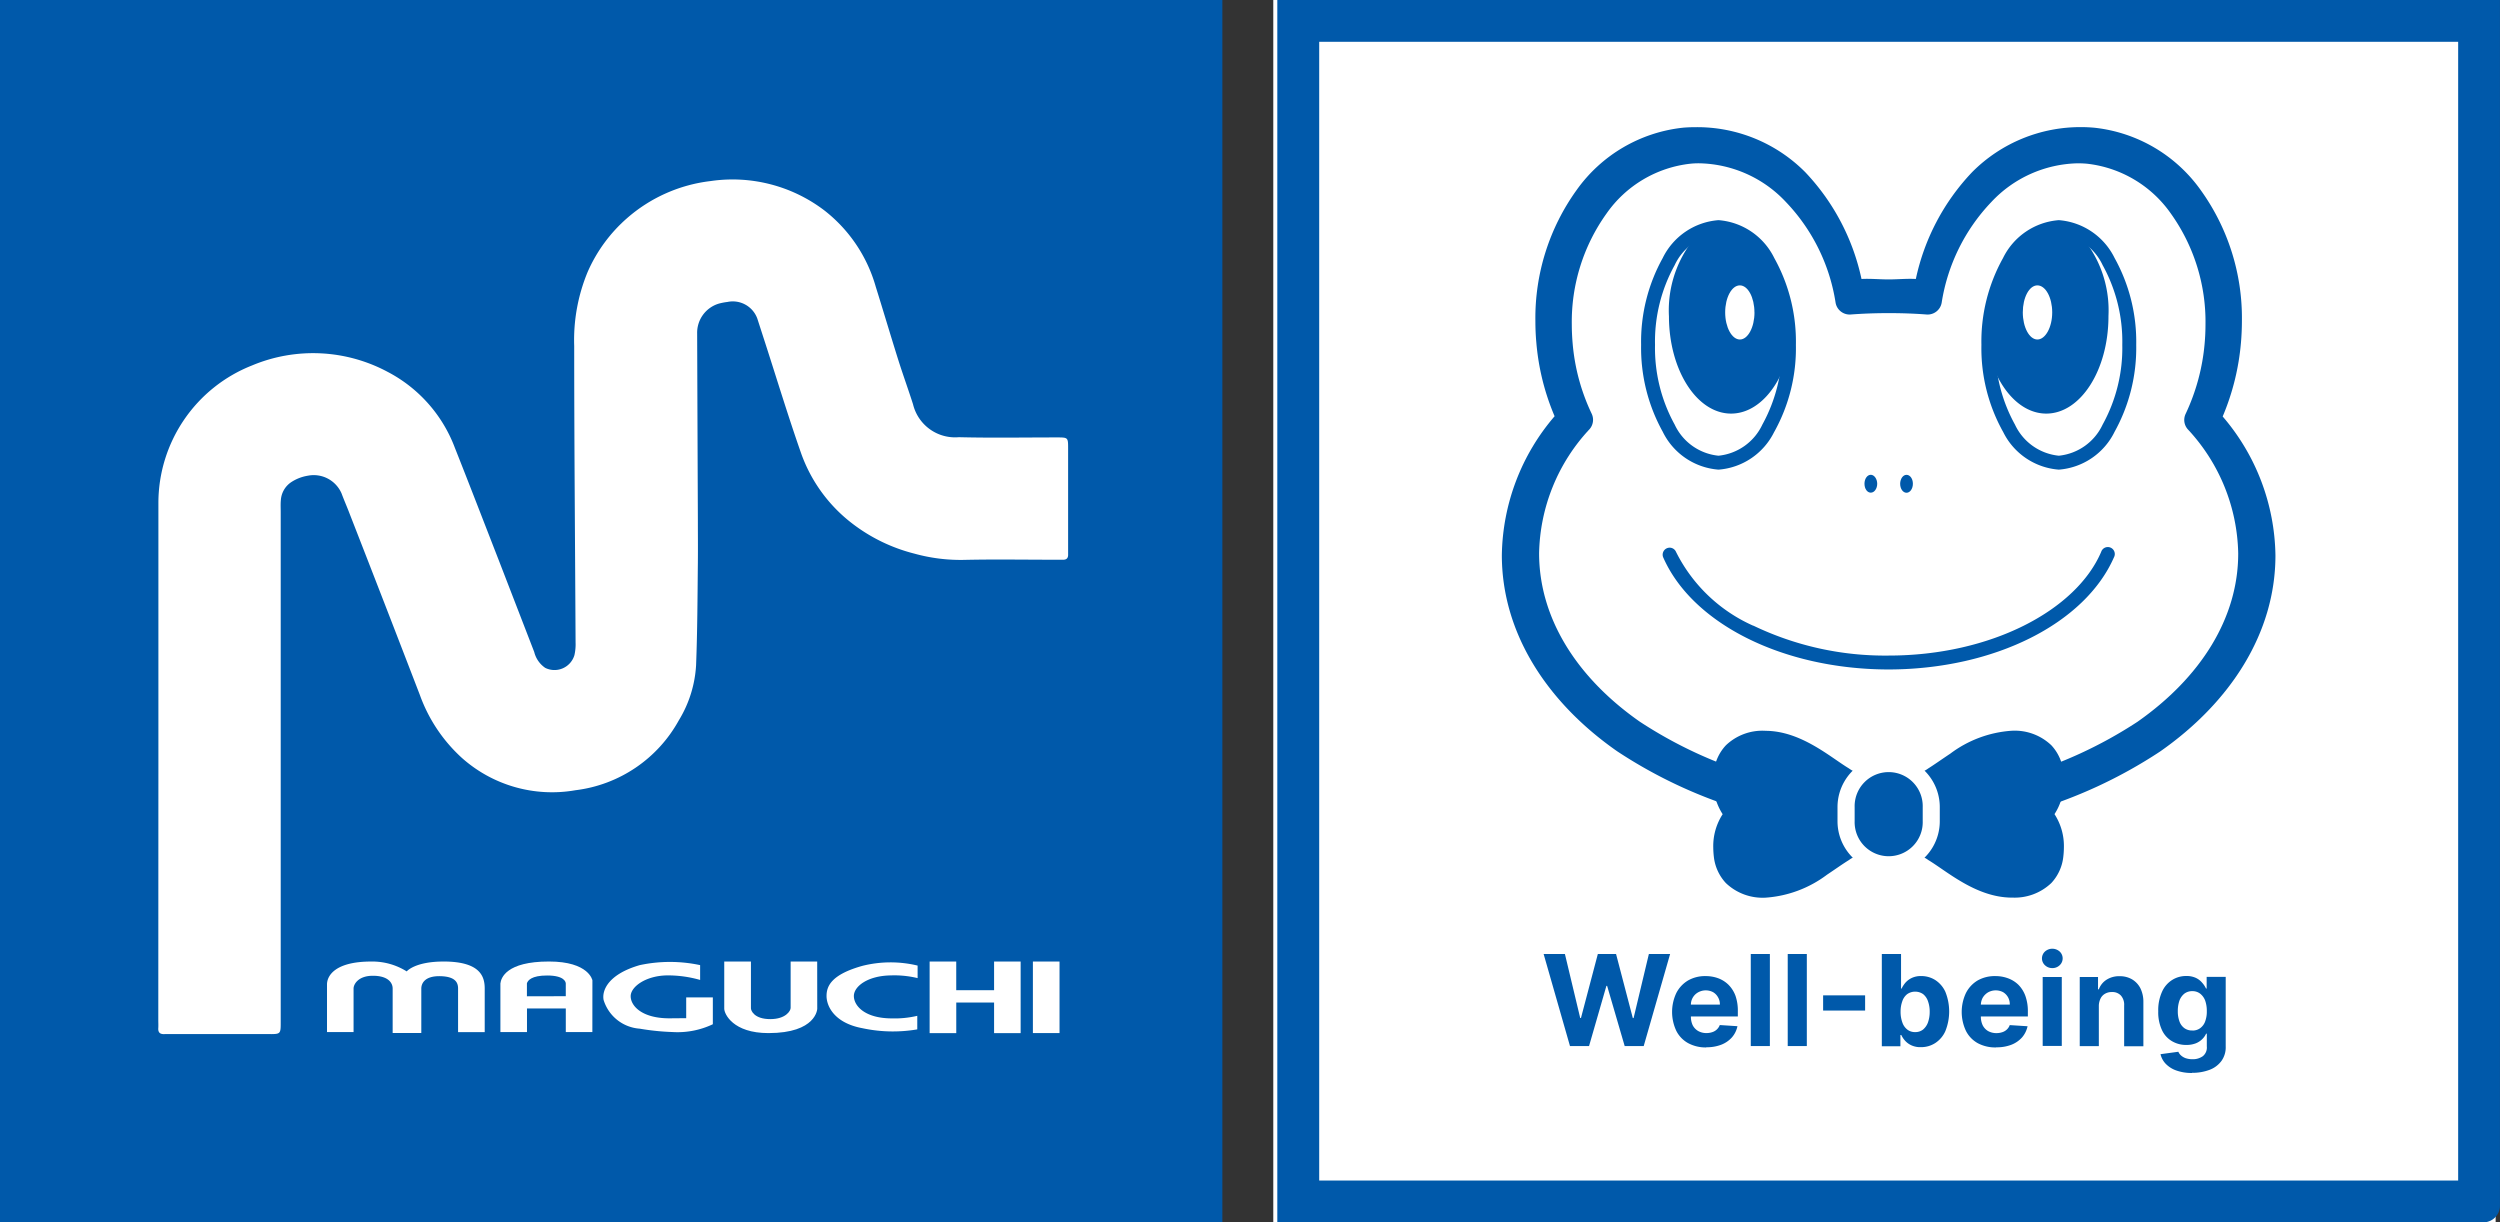
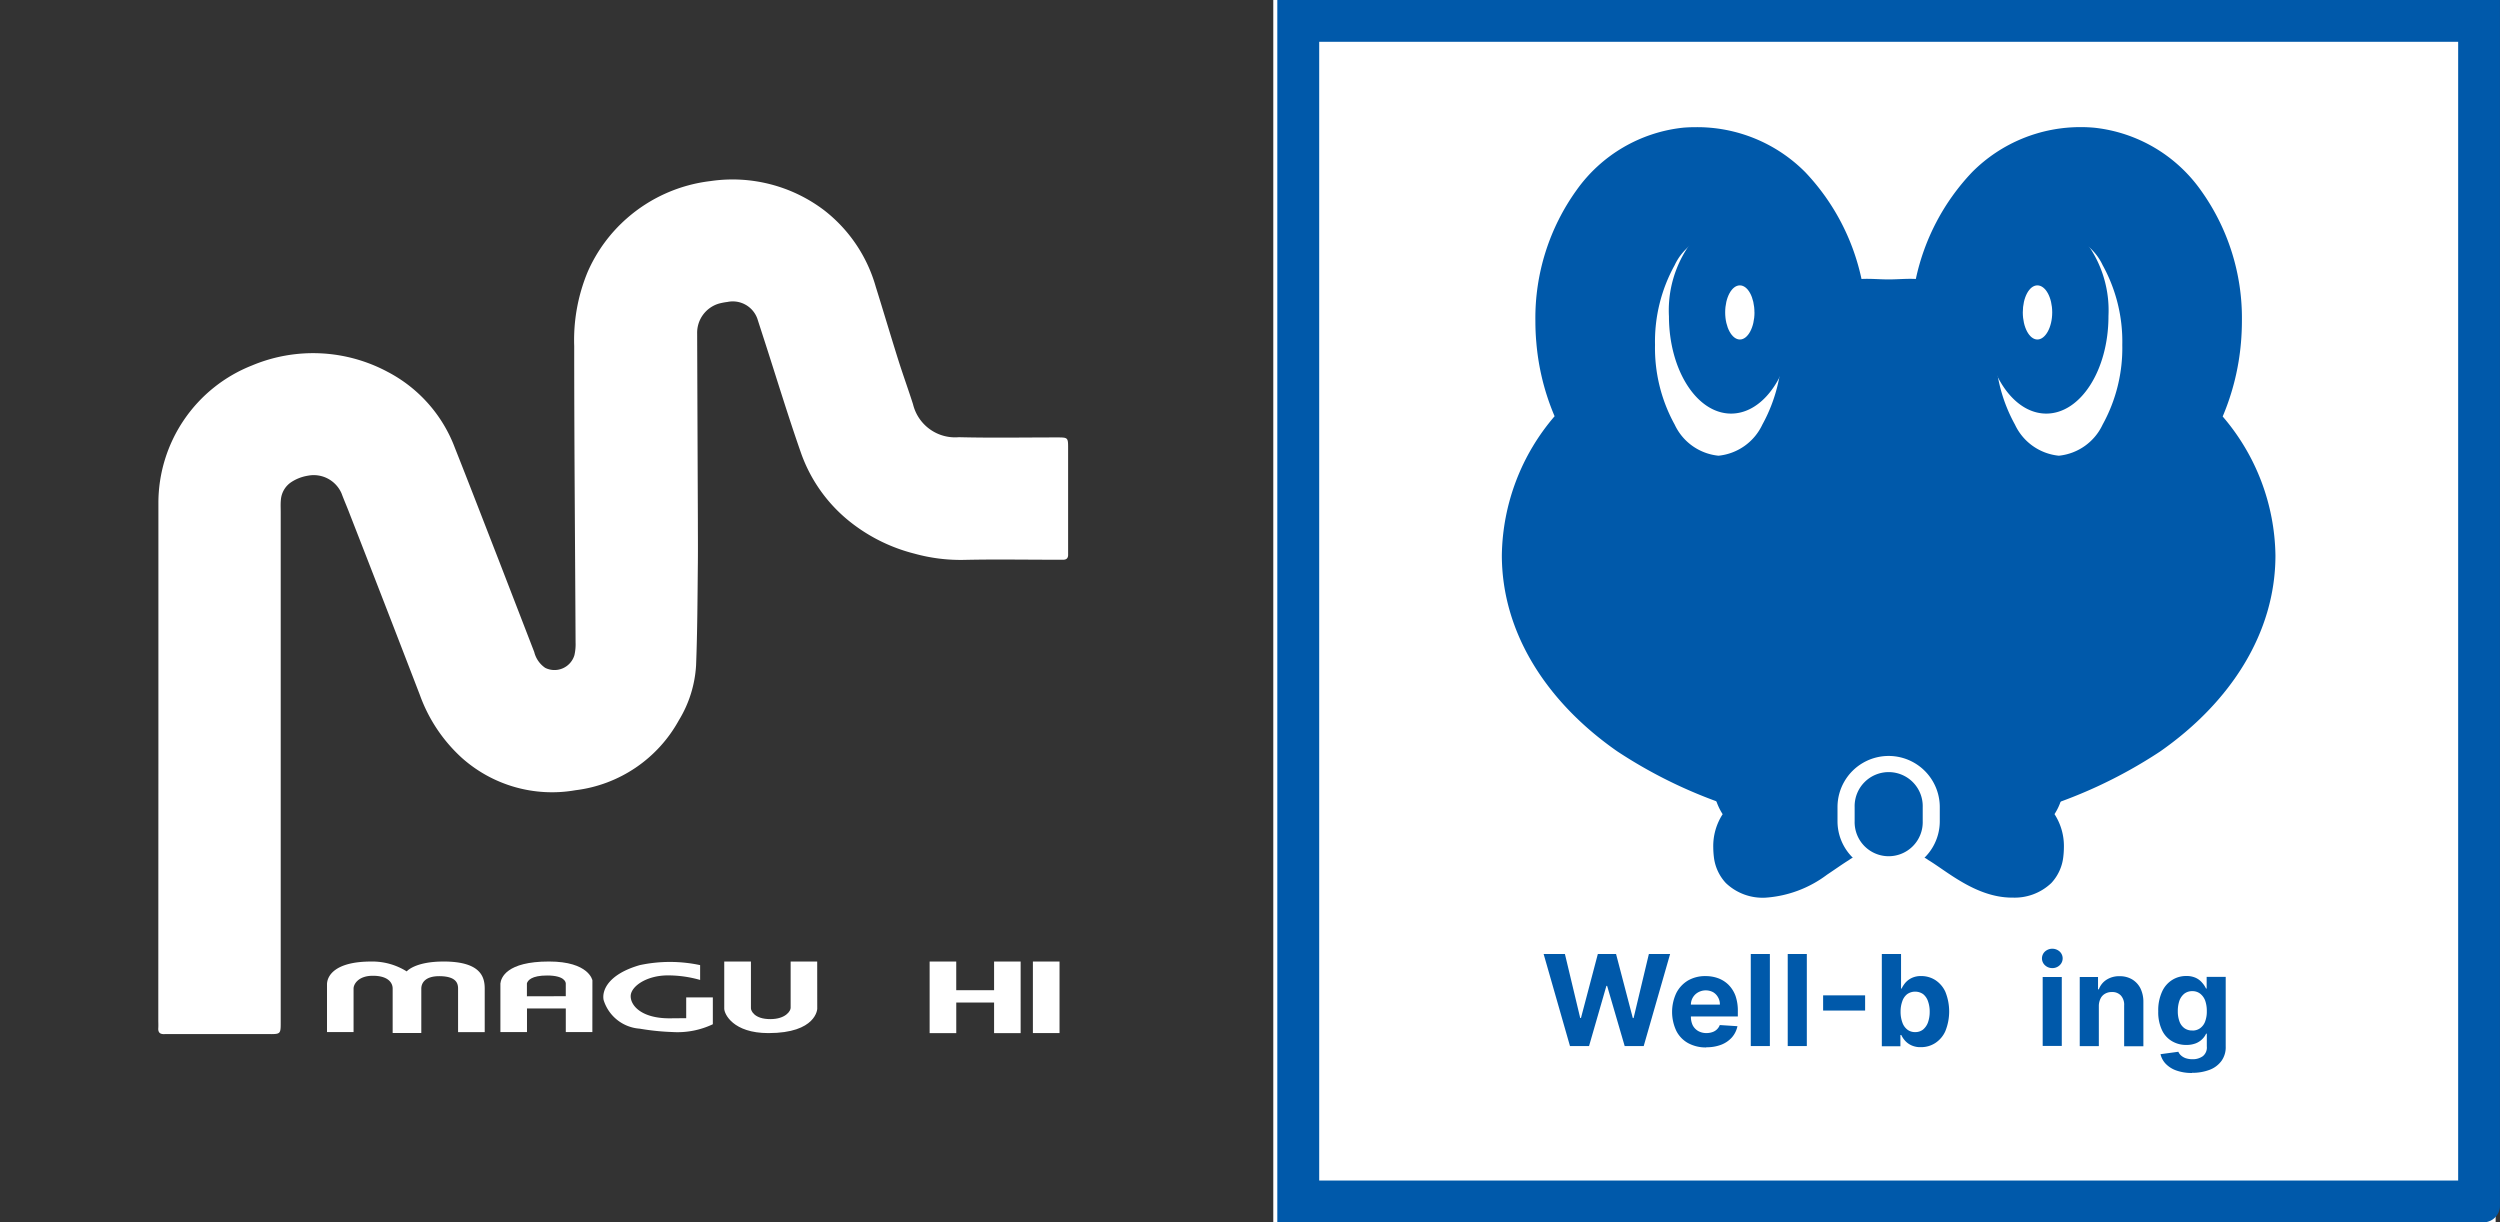
<svg xmlns="http://www.w3.org/2000/svg" width="98.171" height="48" viewBox="0 0 98.171 48">
  <rect x="0" y="0" width="98.171" height="48" fill="#333333" stroke="none" />
  <defs>
    <clipPath id="clip-path">
      <rect id="長方形_2201" data-name="長方形 2201" width="98.171" height="48" fill="none" />
    </clipPath>
  </defs>
  <g id="グループ_2185" data-name="グループ 2185" transform="translate(0 -0.001)">
-     <rect id="長方形_2196" data-name="長方形 2196" width="48" height="48" transform="translate(0 0.001)" fill="#0059aa" />
    <rect id="長方形_2196-2" data-name="長方形 2196" width="48" height="48" transform="translate(50 0.001)" fill="#fff" />
    <g id="グループ_2186" data-name="グループ 2186" transform="translate(0 0.001)">
      <g id="グループ_2185-2" data-name="グループ 2185" clip-path="url(#clip-path)">
        <path id="パス_1423" data-name="パス 1423" d="M2.886,26.027V15.972a5.807,5.807,0,0,1,3.676-5.4,6.2,6.2,0,0,1,5.323.25,5.571,5.571,0,0,1,2.643,2.984c.586,1.477,1.156,2.958,1.733,4.439l1.384,3.581a1.059,1.059,0,0,0,.431.621.817.817,0,0,0,1.147-.5,1.931,1.931,0,0,0,.045-.5c-.019-3.878-.054-7.757-.054-11.637A6.977,6.977,0,0,1,19.742,6.9a5.988,5.988,0,0,1,1.541-2.106,6.053,6.053,0,0,1,3.281-1.462,5.954,5.954,0,0,1,4.467,1.147,5.8,5.8,0,0,1,2.024,3c.308.985.6,1.975.912,2.962.177.552.375,1.1.552,1.654a1.7,1.7,0,0,0,1.8,1.294c1.278.032,2.561.009,3.844.009.446,0,.446,0,.446.438v4.154c.006.144-.06.216-.207.211H38.13c-1.205,0-2.408-.022-3.613.006a6.79,6.79,0,0,1-1.945-.246,6.7,6.7,0,0,1-2.427-1.173,6,6,0,0,1-2.014-2.749c-.535-1.524-1-3.07-1.5-4.607-.075-.233-.151-.466-.226-.7a1.025,1.025,0,0,0-1.177-.653,2.293,2.293,0,0,0-.343.067,1.194,1.194,0,0,0-.843,1.168q.013,3.651.028,7.3c0,.567.006,1.138,0,1.707-.014,1.341-.018,2.682-.07,4.027a4.652,4.652,0,0,1-.679,2.162,5.377,5.377,0,0,1-4.057,2.742,5.32,5.32,0,0,1-4.476-1.283,6.152,6.152,0,0,1-1.634-2.456q-1.371-3.564-2.759-7.119c-.1-.265-.216-.526-.315-.793a1.19,1.19,0,0,0-1.324-.7,1.669,1.669,0,0,0-.677.269.922.922,0,0,0-.384.686c-.015.155-.006.31-.006.466V36.276c0,.578.024.554-.55.552h-4c-.177.013-.272-.052-.257-.241.006-.1,0-.207,0-.31Z" transform="translate(3.334 3.779)" fill="#fff" />
        <rect id="長方形_2197" data-name="長方形 2197" width="1.046" height="2.809" transform="translate(40.56 37.758)" fill="#fff" />
        <path id="パス_1424" data-name="パス 1424" d="M19.464,17.515V18.64H17.978V17.515H16.933v2.811h1.046v-1.2h1.485v1.2h1.043V17.515Z" transform="translate(19.572 20.243)" fill="#fff" />
        <path id="パス_1425" data-name="パス 1425" d="M10.529,17.516c-1.128,0-1.442.388-1.442.388a2.539,2.539,0,0,0-1.395-.388c-1.425,0-1.735.563-1.735.9v1.869H7v-1.71c0-.16.177-.5.757-.5.612,0,.778.287.778.5v1.748H9.66V18.578c0-.188.119-.5.744-.487s.7.28.7.487v1.71H12.15v-1.71c0-.451-.149-1.063-1.621-1.063" transform="translate(6.884 20.242)" fill="#fff" />
        <path id="パス_1426" data-name="パス 1426" d="M12.729,18.254s-.132-.739-1.707-.739c-1.675,0-1.882.645-1.906.862h0v1.908H10.16V19.36h1.524v.925h1.043Zm-2.572.627v-.509c.034-.114.179-.308.793-.308.683,0,.731.259.733.313v.5Z" transform="translate(10.534 20.242)" fill="#fff" />
        <path id="パス_1427" data-name="パス 1427" d="M16.843,17.515H15.8v1.824c0,.11-.188.438-.8.438-.634,0-.759-.336-.759-.423V17.515H13.193v1.852c0,.209.347.959,1.735.959,1.889,0,1.917-.955,1.917-.955Z" transform="translate(15.247 20.242)" fill="#fff" />
        <path id="パス_1428" data-name="パス 1428" d="M15.29,18.914H14.244v.817l-.66.006c-1.089,0-1.52-.494-1.52-.869s.606-.815,1.457-.817a4.61,4.61,0,0,1,1.27.179v-.582a5.658,5.658,0,0,0-2.371,0c-1.22.352-1.493.979-1.42,1.367a1.6,1.6,0,0,0,1.416,1.128,9.427,9.427,0,0,0,1.283.132,3.222,3.222,0,0,0,1.591-.306Z" transform="translate(12.702 20.251)" fill="#fff" />
-         <path id="パス_1429" data-name="パス 1429" d="M18.619,19.628v.535a5.687,5.687,0,0,1-2.149-.045c-1.123-.207-1.414-.88-1.414-1.265s.183-.843,1.414-1.186a4.532,4.532,0,0,1,2.162-.009v.492a3.879,3.879,0,0,0-1.059-.106c-.9.013-1.444.431-1.444.808s.418.88,1.5.88a3.856,3.856,0,0,0,.985-.1" transform="translate(17.401 20.259)" fill="#fff" />
        <path id="パス_1430" data-name="パス 1430" d="M42.544,29.924h0a18.731,18.731,0,0,1-10.663-3.1c-2.753-1.921-4.525-4.642-4.525-7.7a8.552,8.552,0,0,1,2.072-5.454,9.345,9.345,0,0,1-.718-2.9c-.026-.287-.037-.571-.037-.852A8.6,8.6,0,0,1,30.29,4.791a5.9,5.9,0,0,1,4.193-2.453q.239-.019.472-.019a5.982,5.982,0,0,1,4.316,1.768A8.74,8.74,0,0,1,41.479,8.28c.358-.019.679.017,1.043.017h.045c.364,0,.686-.037,1.046-.017a8.722,8.722,0,0,1,2.208-4.193,5.992,5.992,0,0,1,4.316-1.77c.157,0,.315.009.472.022A5.9,5.9,0,0,1,54.8,4.791a8.6,8.6,0,0,1,1.617,5.14c0,.28-.013.565-.037.849a9.514,9.514,0,0,1-.718,2.9,8.547,8.547,0,0,1,2.072,5.454c0,3.055-1.774,5.776-4.527,7.7a18.736,18.736,0,0,1-10.663,3.1Z" transform="translate(31.619 2.675)" fill="#0059aa" />
-         <path id="パス_1431" data-name="パス 1431" d="M51.541,24.9c2.479-1.74,3.95-4.075,3.947-6.608a7.342,7.342,0,0,0-1.979-4.87.554.554,0,0,1-.086-.606,8.137,8.137,0,0,0,.748-2.779q.032-.369.032-.731a7.31,7.31,0,0,0-1.36-4.357,4.648,4.648,0,0,0-3.3-1.958c-.123-.011-.246-.015-.366-.015A4.779,4.779,0,0,0,45.79,4.5a7.373,7.373,0,0,0-1.947,3.952.559.559,0,0,1-.589.461c-.483-.037-.974-.054-1.47-.054h-.045q-.747,0-1.47.054a.56.56,0,0,1-.591-.461A7.343,7.343,0,0,0,37.731,4.5a4.778,4.778,0,0,0-3.383-1.524,3,3,0,0,0-.366.015,4.64,4.64,0,0,0-3.3,1.958A7.3,7.3,0,0,0,29.319,9.3q0,.361.032.733A7.969,7.969,0,0,0,30.1,12.81a.558.558,0,0,1-.086.608,7.331,7.331,0,0,0-1.979,4.87c0,2.533,1.464,4.87,3.945,6.608a17.208,17.208,0,0,0,9.779,2.824h.009a17.2,17.2,0,0,0,9.774-2.82" transform="translate(32.403 3.437)" fill="#fff" />
        <path id="パス_1432" data-name="パス 1432" d="M34.461,9c0,.194-.112.351-.252.351S33.961,9.2,33.961,9s.114-.351.248-.351.252.16.252.354" transform="translate(39.254 9.995)" fill="#0059aa" />
-         <path id="パス_1433" data-name="パス 1433" d="M36.94,12.321a6.724,6.724,0,0,1-.849-3.411A6.726,6.726,0,0,1,36.94,5.5a2.664,2.664,0,0,1,2.19-1.488A2.664,2.664,0,0,1,41.321,5.5a6.77,6.77,0,0,1,.849,3.41,6.79,6.79,0,0,1-.849,3.411,2.664,2.664,0,0,1-2.19,1.488,2.66,2.66,0,0,1-2.19-1.488" transform="translate(41.716 4.633)" fill="#0059aa" />
+         <path id="パス_1433" data-name="パス 1433" d="M36.94,12.321a6.724,6.724,0,0,1-.849-3.411A6.726,6.726,0,0,1,36.94,5.5A2.664,2.664,0,0,1,41.321,5.5a6.77,6.77,0,0,1,.849,3.41,6.79,6.79,0,0,1-.849,3.411,2.664,2.664,0,0,1-2.19,1.488,2.66,2.66,0,0,1-2.19-1.488" transform="translate(41.716 4.633)" fill="#0059aa" />
        <path id="パス_1434" data-name="パス 1434" d="M40.558,11.748a6.219,6.219,0,0,0,.772-3.13,6.2,6.2,0,0,0-.772-3.132,2.134,2.134,0,0,0-1.72-1.222,2.134,2.134,0,0,0-1.723,1.222,6.2,6.2,0,0,0-.77,3.132,6.191,6.191,0,0,0,.77,3.13,2.134,2.134,0,0,0,1.723,1.222,2.134,2.134,0,0,0,1.72-1.222" transform="translate(42.009 4.925)" fill="#fff" />
        <path id="パス_1435" data-name="パス 1435" d="M40.932,7.631a4.475,4.475,0,0,0-1.27-3.352,1.718,1.718,0,0,0-.677-.142c-1.528,0-2.766,2.072-2.766,4.626,0,.1,0,.2.006.3.36,1.406,1.24,2.4,2.264,2.4,1.35,0,2.443-1.714,2.443-3.824" transform="translate(41.864 4.778)" fill="#0059aa" />
        <path id="パス_1436" data-name="パス 1436" d="M36.845,6.261c0,.586.259,1.065.573,1.065S38,6.847,38,6.261,37.738,5.2,37.418,5.2s-.573.476-.573,1.063" transform="translate(42.587 6.006)" fill="#fff" />
-         <path id="パス_1437" data-name="パス 1437" d="M33.844,13.039a11.933,11.933,0,0,0,5.312,1.175h0c4.016,0,7.369-1.779,8.347-4.072a.274.274,0,1,1,.5.218c-1.14,2.593-4.685,4.394-8.85,4.4h0c-4.163-.006-7.709-1.809-8.848-4.4a.275.275,0,0,1,.144-.36.271.271,0,0,1,.358.142,6.2,6.2,0,0,0,3.033,2.9" transform="translate(35.007 11.529)" fill="#0059aa" />
        <path id="パス_1438" data-name="パス 1438" d="M34.611,9c0,.2.112.354.25.354s.25-.157.25-.354-.111-.35-.25-.35-.248.157-.25.351" transform="translate(40.005 9.996)" fill="#0059aa" />
        <path id="パス_1439" data-name="パス 1439" d="M42.911,19.861c-1.391-.013-2.527-1.033-3.262-1.475a1.226,1.226,0,0,0-.468-.213H37a1.226,1.226,0,0,0-.468.213c-.239.147-.535.358-.862.576a4.528,4.528,0,0,1-2.4.9,2.09,2.09,0,0,1-1.57-.572,1.8,1.8,0,0,1-.472-1.026,3.38,3.38,0,0,1-.024-.379,2.3,2.3,0,0,1,.369-1.3,2.307,2.307,0,0,1-.369-1.3,3.379,3.379,0,0,1,.024-.379A1.8,1.8,0,0,1,31.7,13.88a2.073,2.073,0,0,1,1.567-.569c1.388.011,2.529,1.033,3.262,1.475A1.266,1.266,0,0,0,37,15h2.18a1.266,1.266,0,0,0,.468-.213c.241-.151.535-.362.862-.578a4.515,4.515,0,0,1,2.4-.9,2.082,2.082,0,0,1,1.569.569,1.79,1.79,0,0,1,.47,1.026,3.381,3.381,0,0,1,.024.379,2.307,2.307,0,0,1-.369,1.3,2.3,2.3,0,0,1,.369,1.3,3.381,3.381,0,0,1-.024.379,1.79,1.79,0,0,1-.47,1.026,2.085,2.085,0,0,1-1.554.571Z" transform="translate(36.073 15.387)" fill="#0059aa" />
        <path id="パス_1440" data-name="パス 1440" d="M33.47,16.335v-.556a2.008,2.008,0,1,1,4.016,0v.556a2.008,2.008,0,0,1-4.016,0" transform="translate(38.686 15.914)" fill="#fff" />
        <path id="パス_1441" data-name="パス 1441" d="M33.782,15.419v.556a1.337,1.337,0,1,0,2.673,0v-.556a1.337,1.337,0,1,0-2.673,0" transform="translate(39.047 16.274)" fill="#0059aa" />
        <path id="パス_1442" data-name="パス 1442" d="M35.122,12.321a2.66,2.66,0,0,1-2.19,1.488,2.664,2.664,0,0,1-2.19-1.488,6.79,6.79,0,0,1-.849-3.411,6.77,6.77,0,0,1,.848-3.41,2.664,2.664,0,0,1,2.19-1.488A2.664,2.664,0,0,1,35.122,5.5a6.748,6.748,0,0,1,.849,3.413,6.746,6.746,0,0,1-.849,3.411" transform="translate(34.551 4.633)" fill="#0059aa" />
        <path id="パス_1443" data-name="パス 1443" d="M30.918,11.748a2.131,2.131,0,0,0,1.72,1.222,2.137,2.137,0,0,0,1.723-1.222,6.214,6.214,0,0,0,.77-3.13,6.222,6.222,0,0,0-.77-3.132,2.137,2.137,0,0,0-1.723-1.222,2.131,2.131,0,0,0-1.72,1.222,6.2,6.2,0,0,0-.772,3.132,6.219,6.219,0,0,0,.772,3.13" transform="translate(34.844 4.925)" fill="#fff" />
        <path id="パス_1444" data-name="パス 1444" d="M30.4,7.631a4.475,4.475,0,0,1,1.27-3.352,1.71,1.71,0,0,1,.677-.142c1.528,0,2.766,2.072,2.766,4.626,0,.1,0,.2-.006.3-.36,1.406-1.24,2.4-2.266,2.4-1.347,0-2.44-1.714-2.44-3.824" transform="translate(35.136 4.778)" fill="#0059aa" />
        <path id="パス_1445" data-name="パス 1445" d="M32.575,6.261c0,.586-.259,1.065-.573,1.065s-.578-.479-.578-1.065S31.683,5.2,32,5.2s.573.476.573,1.063" transform="translate(36.321 6.006)" fill="#fff" />
        <path id="パス_1446" data-name="パス 1446" d="M29.152,20.994l-1.035-3.615h.836l.6,2.512h.03l.662-2.512h.716l.658,2.516h.03l.6-2.516h.834l-1.037,3.615H31.3l-.69-2.365h-.028L29.9,20.994Z" transform="translate(32.499 20.084)" fill="#0059aa" />
        <path id="パス_1447" data-name="パス 1447" d="M31.8,20.581a1.449,1.449,0,0,1-.718-.17,1.131,1.131,0,0,1-.464-.485,1.746,1.746,0,0,1,0-1.477,1.216,1.216,0,0,1,.457-.494,1.333,1.333,0,0,1,.694-.175,1.413,1.413,0,0,1,.5.086,1.152,1.152,0,0,1,.4.254,1.222,1.222,0,0,1,.274.431,1.78,1.78,0,0,1,.093.606v.207h-2.29V18.9h1.585a.544.544,0,0,0-.073-.289.529.529,0,0,0-.194-.2.616.616,0,0,0-.591.009.553.553,0,0,0-.28.5v.444a.792.792,0,0,0,.071.347.56.56,0,0,0,.216.226.653.653,0,0,0,.328.08.692.692,0,0,0,.226-.037.462.462,0,0,0,.293-.278l.694.045a.962.962,0,0,1-.216.438,1.084,1.084,0,0,1-.42.289,1.574,1.574,0,0,1-.593.1" transform="translate(35.206 20.55)" fill="#0059aa" />
        <rect id="長方形_2198" data-name="長方形 2198" width="0.75" height="3.615" transform="translate(68.75 37.462)" fill="#0059aa" />
        <rect id="長方形_2199" data-name="長方形 2199" width="0.75" height="3.615" transform="translate(70.201 37.462)" fill="#0059aa" />
        <rect id="長方形_2200" data-name="長方形 2200" width="1.649" height="0.597" transform="translate(71.591 39.086)" fill="#0059aa" />
        <path id="パス_1448" data-name="パス 1448" d="M34.277,21V17.378h.755v1.358h.022a1.084,1.084,0,0,1,.144-.224.78.78,0,0,1,.248-.19.832.832,0,0,1,.379-.078,1.022,1.022,0,0,1,.548.155,1.086,1.086,0,0,1,.4.466,2.065,2.065,0,0,1,0,1.539,1.078,1.078,0,0,1-.4.472,1.012,1.012,0,0,1-.561.16.837.837,0,0,1-.371-.071.764.764,0,0,1-.25-.181.939.939,0,0,1-.149-.224h-.035V21Zm.737-1.358a1.2,1.2,0,0,0,.069.423.593.593,0,0,0,.194.28.483.483,0,0,0,.306.1.49.49,0,0,0,.313-.1.662.662,0,0,0,.194-.282,1.242,1.242,0,0,0,.067-.418,1.2,1.2,0,0,0-.067-.412.609.609,0,0,0-.192-.28.549.549,0,0,0-.623,0,.591.591,0,0,0-.192.276,1.176,1.176,0,0,0-.069.42" transform="translate(39.619 20.084)" fill="#0059aa" />
-         <path id="パス_1449" data-name="パス 1449" d="M37.077,20.581a1.452,1.452,0,0,1-.72-.17,1.139,1.139,0,0,1-.461-.485,1.746,1.746,0,0,1,0-1.477,1.211,1.211,0,0,1,.455-.494,1.347,1.347,0,0,1,.7-.175,1.4,1.4,0,0,1,.5.086,1.161,1.161,0,0,1,.407.254,1.217,1.217,0,0,1,.272.431,1.778,1.778,0,0,1,.1.606v.207h-2.29V18.9h1.58a.562.562,0,0,0-.069-.289.546.546,0,0,0-.194-.2.621.621,0,0,0-.593.009.6.6,0,0,0-.207.209.61.61,0,0,0-.073.293v.444a.792.792,0,0,0,.073.347.554.554,0,0,0,.213.226.664.664,0,0,0,.328.08.7.7,0,0,0,.229-.037.464.464,0,0,0,.179-.106.428.428,0,0,0,.112-.172l.7.045a.984.984,0,0,1-.216.438,1.1,1.1,0,0,1-.42.289,1.582,1.582,0,0,1-.593.1" transform="translate(41.301 20.55)" fill="#0059aa" />
        <path id="パス_1450" data-name="パス 1450" d="M37.6,18.043a.415.415,0,0,1-.289-.112.366.366,0,0,1,0-.539.432.432,0,0,1,.576,0,.366.366,0,0,1,0,.539.41.41,0,0,1-.287.112m-.379.349h.75V21.1h-.75Z" transform="translate(42.992 19.973)" fill="#0059aa" />
        <path id="パス_1451" data-name="パス 1451" d="M38.632,18.961V20.53h-.75V17.817H38.6V18.3h.032a.755.755,0,0,1,.3-.375.908.908,0,0,1,.513-.14.944.944,0,0,1,.494.125.869.869,0,0,1,.326.351,1.2,1.2,0,0,1,.116.545v1.729h-.755v-1.6a.54.54,0,0,0-.125-.388.454.454,0,0,0-.354-.14.515.515,0,0,0-.269.065.435.435,0,0,0-.179.19.668.668,0,0,0-.067.3" transform="translate(43.786 20.549)" fill="#0059aa" />
        <path id="パス_1452" data-name="パス 1452" d="M40.637,21.584a1.786,1.786,0,0,1-.625-.1,1.064,1.064,0,0,1-.414-.265.808.808,0,0,1-.2-.373l.7-.095a.4.4,0,0,0,.1.14.548.548,0,0,0,.181.11.832.832,0,0,0,.28.043.669.669,0,0,0,.4-.119.435.435,0,0,0,.157-.384v-.5h-.028a.7.7,0,0,1-.151.213.755.755,0,0,1-.254.166,1.011,1.011,0,0,1-.371.063,1.077,1.077,0,0,1-.554-.142.979.979,0,0,1-.4-.435,1.643,1.643,0,0,1-.149-.744,1.746,1.746,0,0,1,.151-.772,1.046,1.046,0,0,1,.4-.461,1.021,1.021,0,0,1,.545-.153.865.865,0,0,1,.382.075.727.727,0,0,1,.248.192.92.92,0,0,1,.149.224h.026V17.81h.748v2.74a.911.911,0,0,1-.17.565,1.026,1.026,0,0,1-.468.347,1.9,1.9,0,0,1-.69.116m.017-1.66a.5.5,0,0,0,.308-.093.561.561,0,0,0,.194-.259,1.11,1.11,0,0,0,.067-.41,1.213,1.213,0,0,0-.065-.416.623.623,0,0,0-.194-.269.491.491,0,0,0-.31-.1.5.5,0,0,0-.315.1.634.634,0,0,0-.192.274,1.249,1.249,0,0,0-.063.41,1.142,1.142,0,0,0,.065.405.556.556,0,0,0,.192.263.512.512,0,0,0,.313.093" transform="translate(45.442 20.55)" fill="#0059aa" />
        <path id="パス_1453" data-name="パス 1453" d="M70.621,48H23.266V0H71.277V47.345a.658.658,0,0,1-.655.658m-.986-46.36H24.911V46.359H69.636Z" transform="translate(26.892 -0.002)" fill="#0059aa" />
      </g>
    </g>
  </g>
</svg>